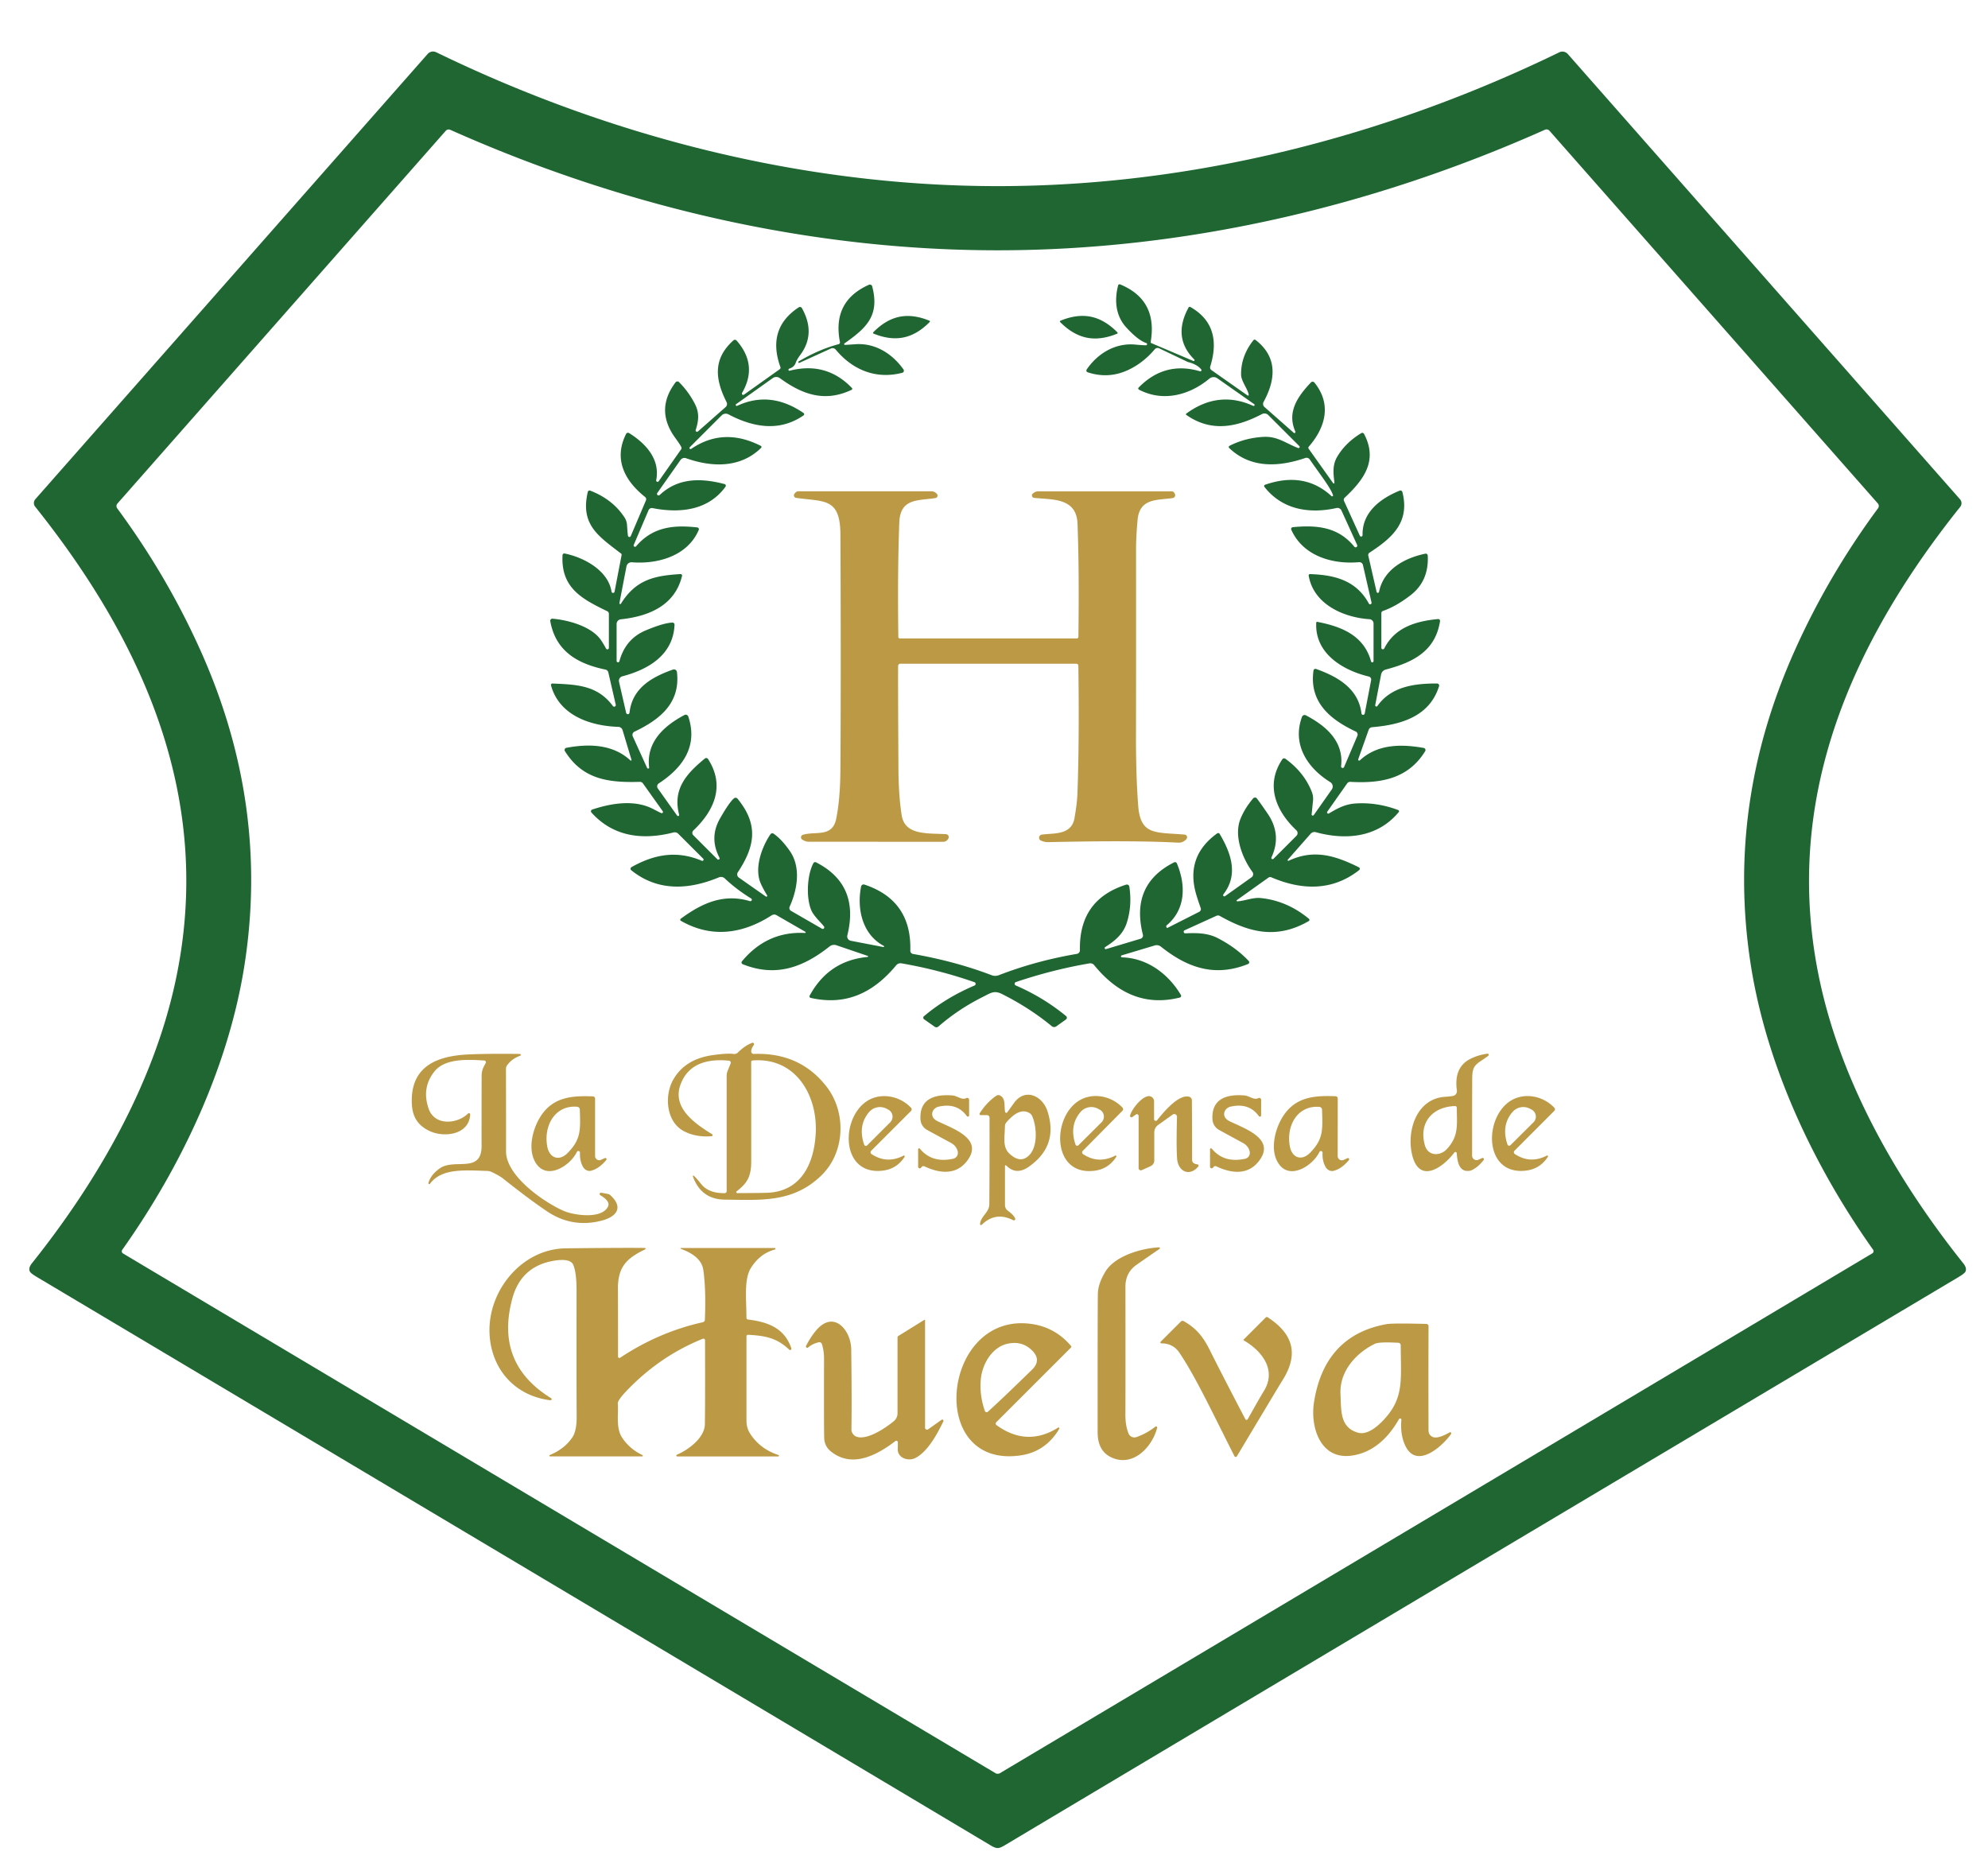
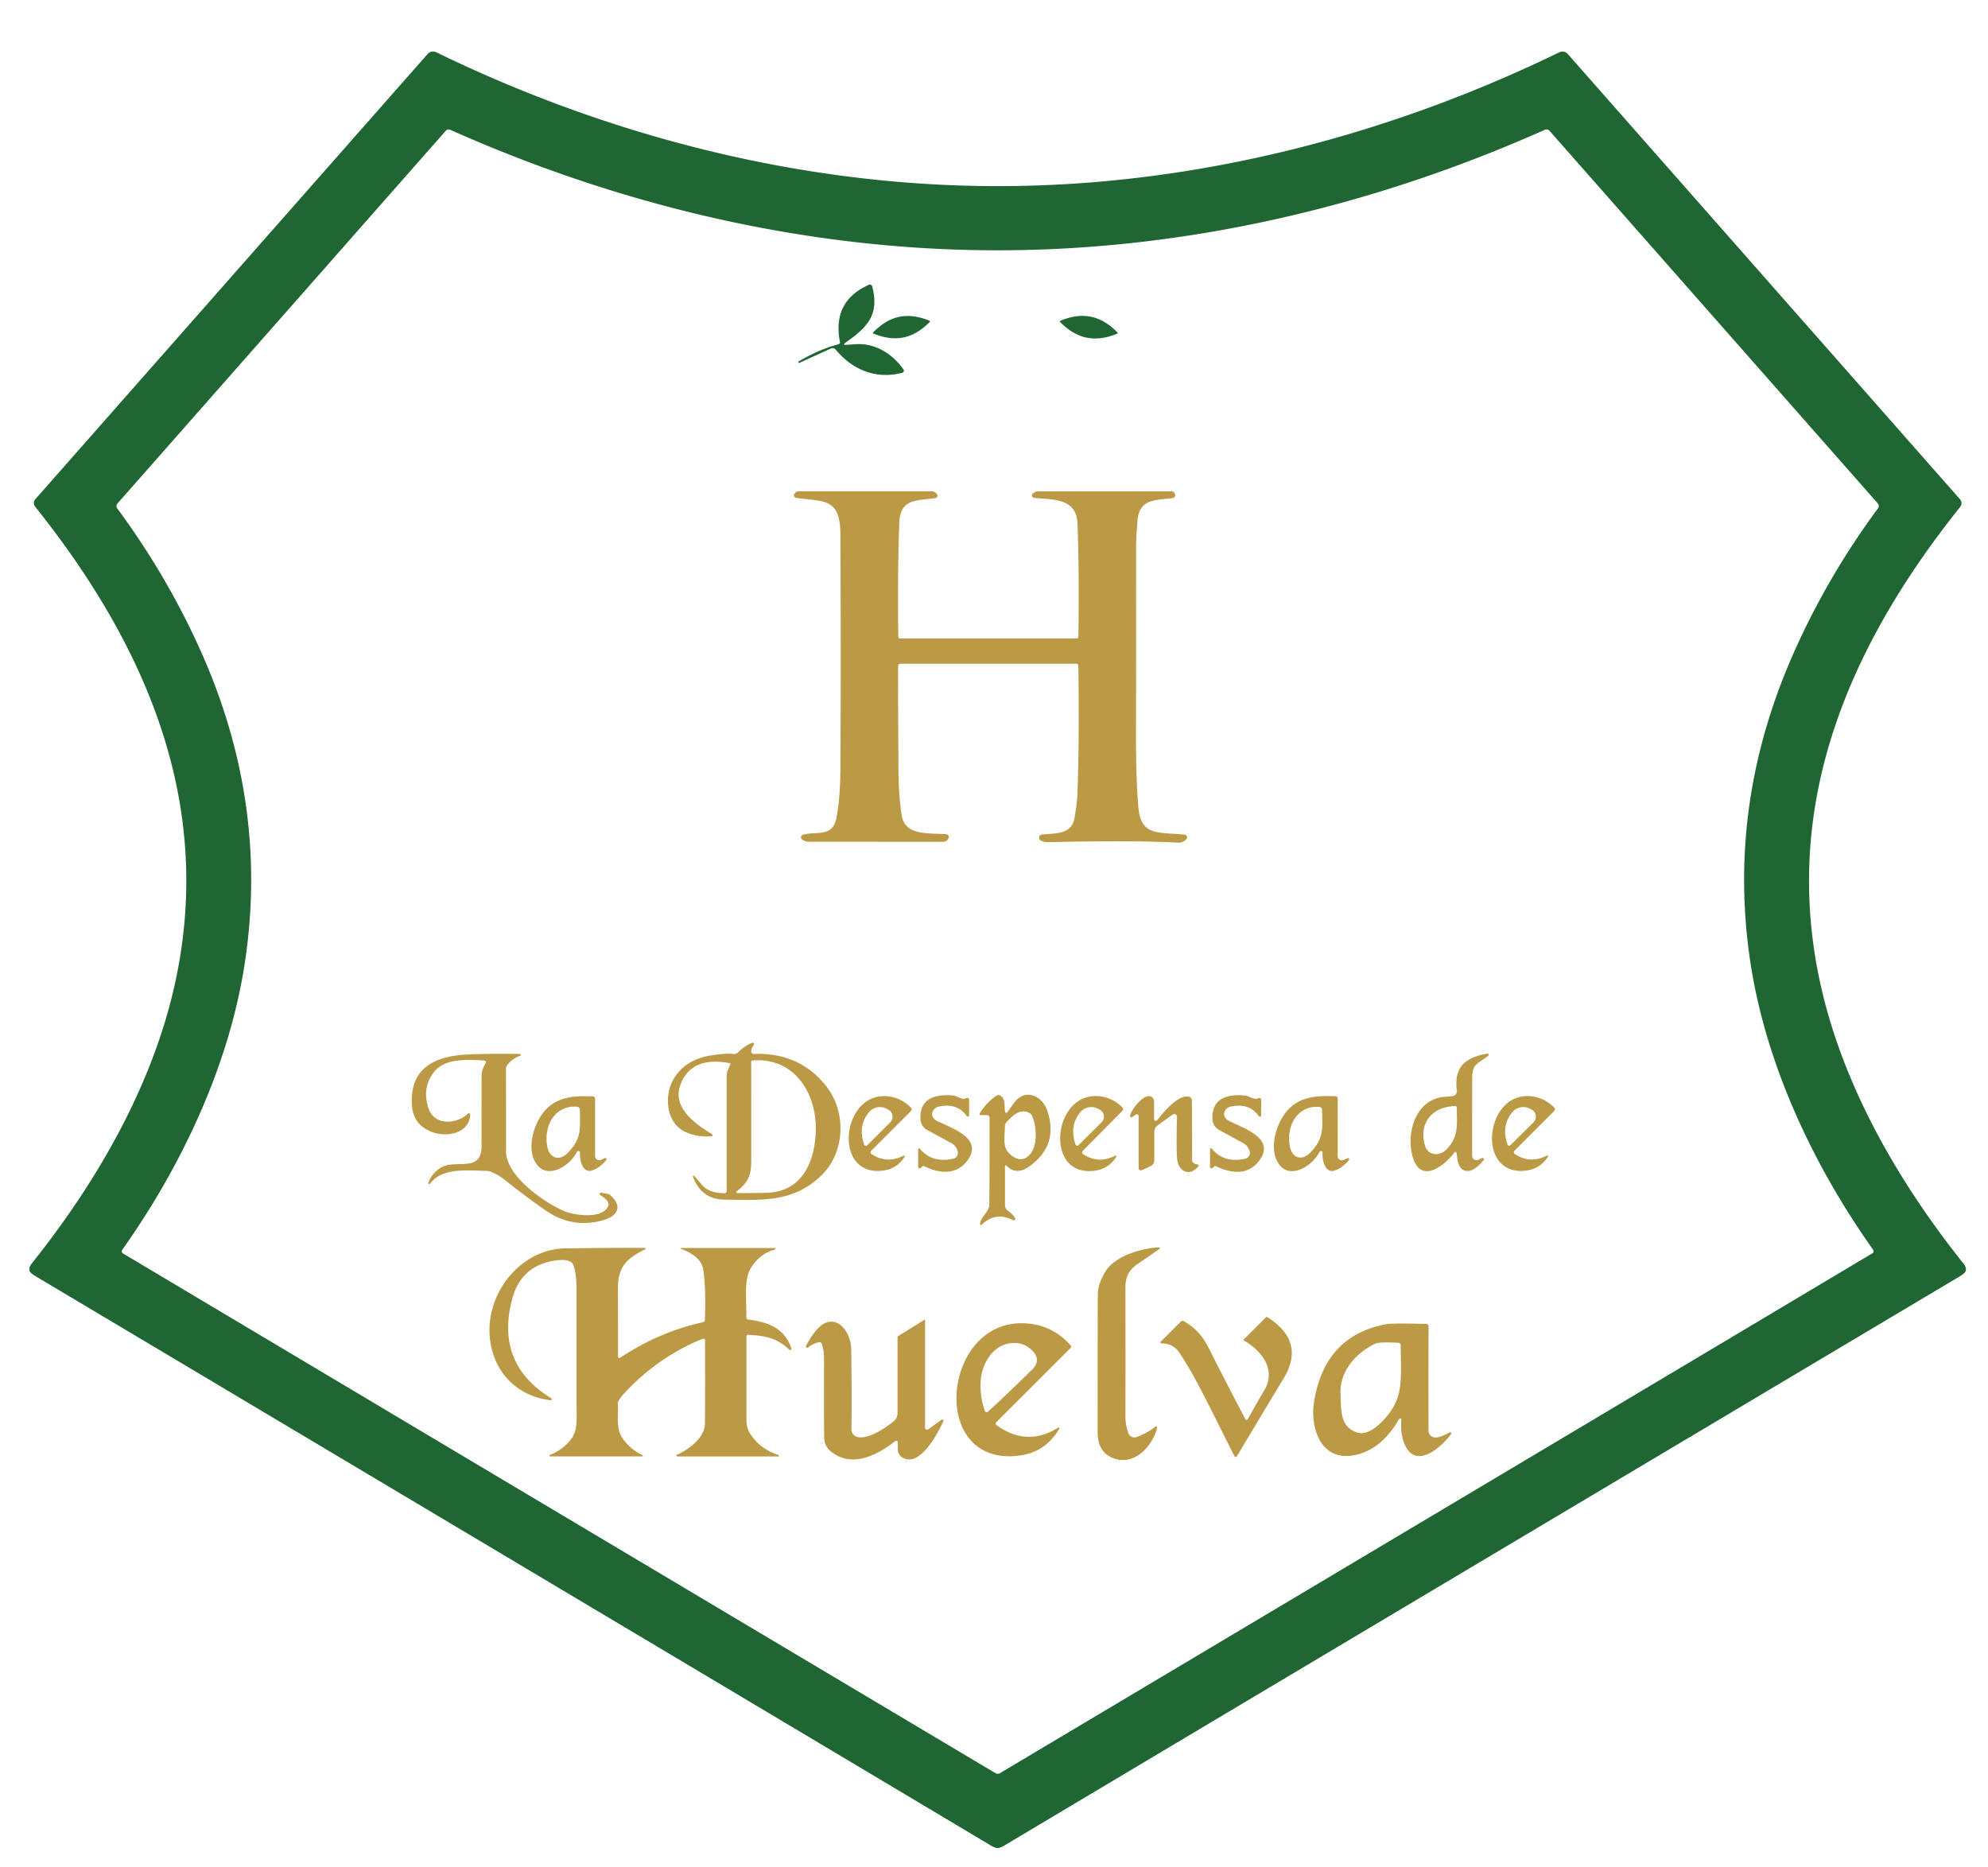
<svg xmlns="http://www.w3.org/2000/svg" viewBox="0.00 0.00 543.00 510.00" version="1.1">
  <path d="M 272.52 50.84   C 325.54 50.85 378.26 37.45 425.90 14.29   A 1.97 1.96 56.2 0 1 428.23 14.76   L 535.36 136.39   A 1.60 1.60 0.0 0 1 535.41 138.45   C 505.14 176.32 486.48 219.37 497.14 268.37   C 503.18 296.15 518.19 322.46 536.26 345.10   Q 537.29 346.38 536.84 347.35   Q 536.60 347.86 534.92 348.86   Q 326.14 473.19 274.36 504.10   Q 273.18 504.81 272.48 504.81   Q 271.79 504.81 270.61 504.10   Q 218.83 473.18 10.07 348.82   Q 8.39 347.82 8.15 347.31   Q 7.70 346.34 8.73 345.06   C 26.80 322.42 41.82 296.12 47.86 268.34   C 58.53 219.34 39.87 176.29 9.61 138.41   A 1.60 1.60 0.0 0 1 9.66 136.35   L 116.81 14.74   A 1.97 1.96 -56.2 0 1 119.14 14.27   C 166.77 37.43 219.50 50.84 272.52 50.84   Z   M 272.49 68.37   C 221.43 68.38 170.44 56.62 122.99 35.46   A 1.08 1.08 0.0 0 0 121.75 35.73   L 32.08 137.54   A 1.06 1.06 0.0 0 0 32.02 138.87   Q 45.69 157.40 54.84 177.86   Q 73.63 219.84 66.77 263.66   C 62.47 291.13 49.67 318.44 33.38 341.41   A 0.68 0.68 0.0 0 0 33.58 342.38   Q 108.13 386.83 272.01 484.42   Q 272.15 484.51 272.51 484.51   Q 272.87 484.51 273.01 484.42   Q 436.88 386.81 511.42 342.35   A 0.68 0.68 0.0 0 0 511.62 341.38   C 495.33 318.42 482.53 291.11 478.22 263.64   Q 471.36 219.82 490.15 177.84   Q 499.29 157.37 512.96 138.84   A 1.06 1.06 0.0 0 0 512.90 137.51   L 423.22 35.71   A 1.08 1.08 0.0 0 0 421.98 35.44   C 374.53 56.61 323.54 68.37 272.49 68.37   Z" fill="#1f6632" />
  <path d="M 230.76 94.21   Q 230.90 94.22 233.63 94.03   C 238.94 93.65 243.64 96.50 246.77 100.91   A 0.59 0.59 0.0 0 1 246.44 101.83   C 239.18 103.72 232.77 100.95 228.27 95.50   A 1.11 1.11 0.0 0 0 226.96 95.20   L 218.27 99.15   A 0.10 0.10 0.0 0 1 218.14 99.10   L 218.03 98.85   A 0.06 0.05 -32.3 0 1 218.05 98.78   Q 223.71 95.43 229.05 94.02   A 0.51 0.51 0.0 0 0 229.42 93.42   Q 227.24 82.28 237.34 77.79   A 0.65 0.65 0.0 0 1 238.23 78.22   C 240.30 86.13 236.80 89.50 230.66 93.80   A 0.23 0.23 0.0 0 0 230.76 94.21   Z" fill="#1f6632" />
-   <path d="M 328.11 100.92   Q 327.01 99.54 324.48 98.89   A 1.00 0.66 56.3 0 1 324.36 98.84   L 316.62 95.15   A 1.01 1.00 32.6 0 0 315.41 95.41   Q 312.12 99.29 307.88 101.18   Q 302.63 103.53 297.08 101.69   A 0.51 0.50 26.2 0 1 296.82 100.93   C 299.81 96.52 304.65 93.64 310.02 94.12   Q 312.97 94.39 313.15 94.29   A 0.32 0.32 0.0 0 0 313.09 93.71   Q 310.85 92.96 307.63 89.44   C 304.64 86.17 304.39 81.91 305.40 77.96   A 0.40 0.40 0.0 0 1 305.94 77.68   Q 316.24 81.91 314.30 93.37   A 0.33 0.32 -73.4 0 0 314.49 93.73   L 325.91 98.59   A 0.25 0.25 0.0 0 0 326.19 98.18   Q 320.17 92.19 324.65 83.99   A 0.35 0.34 -60.9 0 1 325.12 83.85   Q 334.05 88.92 330.56 100.13   A 0.86 0.85 -63.7 0 0 330.88 101.09   L 340.76 108.03   A 0.21 0.21 0.0 0 0 341.08 107.82   C 340.74 106.08 339.01 104.16 338.99 102.29   Q 338.94 97.24 342.37 92.92   A 0.41 0.40 38.4 0 1 342.94 92.86   Q 350.97 99.07 345.13 109.80   A 1.11 1.11 0.0 0 0 345.37 111.17   L 353.38 118.23   A 0.28 0.28 0.0 0 0 353.82 117.91   C 351.48 112.66 354.31 108.42 358.07 104.46   A 0.63 0.63 0.0 0 1 359.02 104.50   C 363.86 110.50 361.96 116.86 357.46 122.03   A 0.44 0.44 0.0 0 0 357.44 122.57   L 364.13 131.98   A 0.20 0.20 0.0 0 0 364.49 131.84   C 364.17 129.26 363.93 127.05 365.20 124.84   Q 367.46 120.95 371.82 118.31   A 0.54 0.53 -29.1 0 1 372.57 118.52   C 376.43 125.83 372.50 131.06 367.27 135.97   A 0.76 0.76 0.0 0 0 367.10 136.83   L 371.43 146.35   A 0.39 0.39 0.0 0 0 372.17 146.17   C 372.02 139.96 377.00 136.18 382.29 134.03   A 0.56 0.56 0.0 0 1 383.05 134.41   C 385.13 142.69 380.28 146.91 374.06 150.97   A 0.77 0.76 -22.9 0 0 373.73 151.77   L 376.00 161.67   A 0.34 0.34 0.0 0 0 376.67 161.66   C 377.93 155.41 383.84 152.37 389.34 151.24   A 0.53 0.53 0.0 0 1 389.97 151.73   Q 390.34 158.64 385.34 162.54   Q 381.41 165.60 377.73 166.89   A 0.64 0.63 -9.7 0 0 377.30 167.49   L 377.30 176.93   A 0.42 0.42 0.0 0 0 378.10 177.12   C 381.00 171.36 386.76 169.67 392.79 169.10   A 0.50 0.50 0.0 0 1 393.33 169.67   C 392.03 178.01 385.78 180.96 378.48 182.90   A 1.73 1.72 87.9 0 0 377.23 184.25   L 375.63 192.59   A 0.33 0.33 0.0 0 0 376.23 192.84   C 380.01 187.49 386.41 186.68 392.54 186.70   A 0.56 0.56 0.0 0 1 393.07 187.42   C 390.52 195.60 382.90 197.97 374.76 198.64   A 1.08 1.07 7.2 0 0 373.84 199.35   L 370.98 207.40   A 0.28 0.28 0.0 0 0 371.43 207.70   C 376.24 203.20 382.79 203.22 388.88 204.31   A 0.58 0.58 0.0 0 1 389.27 205.19   C 384.63 212.74 377.17 214.04 368.86 213.57   A 1.02 1.02 0.0 0 0 367.95 214.01   L 362.52 221.73   A 0.34 0.34 0.0 0 0 362.97 222.21   C 365.43 220.72 367.49 219.67 370.18 219.48   Q 376.07 219.08 381.90 221.27   A 0.36 0.35 -60.3 0 1 382.05 221.83   C 376.26 228.83 367.53 229.55 359.40 227.32   A 1.40 1.38 -61.2 0 0 357.99 227.74   L 351.76 234.82   A 0.19 0.19 0.0 0 0 351.99 235.12   C 358.88 231.88 364.68 233.70 371.16 236.91   A 0.45 0.45 0.0 0 1 371.24 237.67   C 363.94 243.42 355.57 243.21 347.27 239.65   A 0.83 0.82 39.1 0 0 346.46 239.73   L 337.85 245.86   A 0.19 0.19 0.0 0 0 337.97 246.21   C 339.98 246.10 342.19 245.09 344.36 245.31   Q 351.55 246.04 357.52 250.98   A 0.38 0.38 0.0 0 1 357.47 251.60   C 348.88 256.55 341.45 254.87 333.19 250.20   A 1.03 1.03 0.0 0 0 332.25 250.16   L 323.57 254.11   A 0.44 0.44 0.0 0 0 323.78 254.95   C 327.03 254.79 329.98 254.89 332.61 256.25   Q 337.66 258.86 341.07 262.50   A 0.51 0.51 0.0 0 1 340.89 263.33   C 331.82 266.97 324.34 264.37 317.10 258.59   A 1.87 1.86 -33.8 0 0 315.40 258.26   L 306.36 260.97   A 0.28 0.28 0.0 0 0 306.43 261.51   C 313.32 261.68 319.11 266.00 322.55 271.79   A 0.47 0.46 67.8 0 1 322.27 272.48   C 312.46 274.94 304.89 271.05 298.85 263.62   A 1.34 1.33 -24.3 0 0 297.59 263.15   Q 287.55 264.86 277.49 268.25   A 0.50 0.50 0.0 0 0 277.45 269.19   Q 284.98 272.44 291.19 277.55   A 0.58 0.58 0.0 0 1 291.16 278.47   L 288.51 280.36   A 1.01 1.00 47.1 0 1 287.28 280.31   Q 281.19 275.29 273.69 271.53   C 271.52 270.44 270.59 271.25 268.44 272.32   Q 261.73 275.68 256.31 280.41   A 0.82 0.81 -48.2 0 1 255.31 280.47   L 252.41 278.43   A 0.53 0.53 0.0 0 1 252.37 277.59   Q 258.30 272.56 266.19 269.20   A 0.49 0.49 0.0 0 0 266.16 268.29   Q 256.44 264.91 246.21 263.14   A 1.53 1.53 0.0 0 0 244.79 263.67   C 238.62 271.11 231.19 274.79 221.43 272.58   A 0.42 0.42 0.0 0 1 221.15 271.97   Q 226.36 262.38 236.98 261.40   A 0.15 0.14 -37.5 0 0 237.02 261.12   L 228.45 258.20   A 1.98 1.97 -54.7 0 0 226.60 258.52   C 219.33 264.29 211.85 266.99 202.86 263.38   A 0.51 0.50 30.9 0 1 202.66 262.59   Q 209.53 254.31 219.89 254.85   A 0.17 0.17 0.0 0 0 219.99 254.54   L 212.10 249.99   A 1.26 1.26 0.0 0 0 210.78 250.02   C 202.89 255.12 194.31 256.33 185.97 251.52   A 0.34 0.33 -48.6 0 1 185.94 250.96   C 191.70 246.72 197.59 244.00 204.83 246.15   A 0.42 0.42 0.0 0 0 205.36 245.79   Q 205.39 245.56 205.10 245.39   Q 201.10 242.92 197.97 239.95   A 1.50 1.50 0.0 0 0 196.38 239.65   C 188.20 243.04 179.70 243.60 172.42 237.71   A 0.52 0.51 -40.6 0 1 172.49 236.86   C 178.76 233.32 184.92 232.26 191.68 235.12   A 0.35 0.35 0.0 0 0 192.07 234.55   L 185.26 227.75   A 1.35 1.33 60.1 0 0 183.96 227.39   C 175.61 229.53 167.55 228.64 161.54 221.94   A 0.50 0.50 0.0 0 1 161.75 221.14   C 166.89 219.41 173.28 218.36 178.30 220.94   Q 180.19 221.92 180.61 222.10   A 0.34 0.34 0.0 0 0 181.02 221.59   L 175.62 214.00   A 1.04 1.02 -18.5 0 0 174.74 213.57   C 166.24 213.82 159.14 212.95 154.30 205.17   A 0.60 0.60 0.0 0 1 154.70 204.27   C 160.77 203.14 167.36 203.23 172.20 207.72   A 0.17 0.17 0.0 0 0 172.48 207.54   L 170.05 199.44   A 1.26 1.25 -7.4 0 0 168.89 198.55   C 161.10 198.29 152.71 195.35 150.50 187.20   A 0.39 0.38 83.9 0 1 150.89 186.71   C 157.57 186.99 163.20 187.18 167.39 192.84   A 0.44 0.44 0.0 0 0 168.18 192.48   L 166.16 183.68   A 1.03 1.03 0.0 0 0 165.36 182.90   C 157.94 181.35 151.80 178.03 150.30 169.67   A 0.57 0.57 0.0 0 1 150.91 169.00   C 155.24 169.37 161.43 171.08 164.04 174.70   Q 164.60 175.48 165.55 177.17   A 0.41 0.40 -59.6 0 0 166.31 176.97   L 166.31 167.67   A 0.79 0.77 -77.3 0 0 165.88 166.97   C 159.04 163.64 153.16 160.65 153.65 151.63   A 0.48 0.48 0.0 0 1 154.22 151.19   C 159.45 152.25 166.11 155.78 167.03 161.60   A 0.42 0.42 0.0 0 0 167.86 161.62   L 169.79 151.58   A 0.37 0.35 -67.8 0 0 169.65 151.22   C 163.48 146.47 158.45 143.35 160.55 134.37   A 0.49 0.49 0.0 0 1 161.20 134.02   Q 167.32 136.37 170.57 141.33   A 4.28 4.28 0.0 0 1 171.26 143.37   Q 171.42 145.82 171.52 146.35   A 0.40 0.40 0.0 0 0 172.28 146.44   L 176.44 136.67   A 0.78 0.78 0.0 0 0 176.21 135.76   C 170.67 131.36 167.51 125.48 171.01 118.53   A 0.58 0.58 0.0 0 1 171.83 118.30   C 176.27 121.06 180.39 125.39 179.23 131.17   A 0.38 0.38 0.0 0 0 179.91 131.46   L 186.06 122.71   A 0.56 0.54 52.4 0 0 186.12 122.19   Q 185.85 121.55 184.42 119.59   Q 178.86 111.92 184.52 104.44   A 0.63 0.63 0.0 0 1 185.47 104.38   Q 188.09 107.00 189.80 110.33   C 191.04 112.74 190.87 114.82 190.02 117.46   A 0.38 0.38 0.0 0 0 190.63 117.86   L 198.20 111.19   A 1.13 1.13 0.0 0 0 198.46 109.85   C 195.34 103.66 194.65 98.05 200.33 92.97   A 0.61 0.60 -41.4 0 1 201.19 93.02   Q 207.09 99.74 202.69 107.32   A 0.36 0.36 0.0 0 0 203.21 107.80   L 212.98 100.85   A 0.50 0.49 -28.0 0 0 213.16 100.28   Q 209.37 89.73 218.17 83.95   A 0.61 0.60 -30.9 0 1 219.03 84.16   Q 222.94 91.16 218.54 97.01   Q 217.67 98.17 217.31 99.17   Q 216.91 100.27 215.59 100.69   A 0.34 0.33 72.4 0 0 215.38 101.11   L 215.38 101.12   A 0.23 0.22 -15.0 0 0 215.65 101.27   Q 225.70 98.69 232.70 105.99   A 0.31 0.31 0.0 0 1 232.61 106.48   C 225.29 109.96 219.15 107.78 213.02 103.30   A 1.68 1.67 45.1 0 0 211.06 103.29   L 201.09 110.38   A 0.27 0.27 0.0 0 0 201.36 110.85   Q 210.45 106.62 219.48 112.82   A 0.40 0.39 -45.3 0 1 219.48 113.47   C 212.82 118.06 205.61 116.69 198.98 113.19   A 1.60 1.60 0.0 0 0 197.09 113.48   L 188.41 122.16   A 0.30 0.30 0.0 0 0 188.79 122.62   Q 197.62 116.60 207.81 121.80   A 0.34 0.33 -53.7 0 1 207.89 122.34   C 202.19 127.94 194.38 127.64 187.40 125.17   A 1.34 1.33 27.2 0 0 185.86 125.66   L 179.54 134.65   A 0.43 0.43 0.0 0 0 180.19 135.21   C 185.22 130.46 191.54 130.55 197.91 132.23   A 0.46 0.46 0.0 0 1 198.16 132.95   C 193.41 139.53 185.50 140.23 178.23 138.79   A 0.98 0.98 0.0 0 0 177.14 139.37   L 173.11 148.82   A 0.38 0.38 0.0 0 0 173.75 149.22   C 178.31 143.86 184.09 143.36 190.45 144.07   A 0.50 0.50 0.0 0 1 190.85 144.77   C 187.78 151.92 179.62 154.14 172.59 153.59   A 1.40 1.40 0.0 0 0 171.11 154.73   L 169.19 164.72   A 0.23 0.23 0.0 0 0 169.62 164.88   C 173.77 158.16 179.08 157.24 185.87 156.81   A 0.41 0.41 0.0 0 1 186.29 157.32   C 184.34 165.46 177.10 168.37 169.57 169.17   A 1.28 1.28 0.0 0 0 168.42 170.44   L 168.42 180.51   A 0.39 0.39 0.0 0 0 169.19 180.61   Q 170.83 174.51 176.41 172.18   Q 181.36 170.12 183.67 170.07   A 0.56 0.55 -90.0 0 1 184.24 170.65   C 183.91 178.83 177.18 182.86 169.99 184.74   A 1.26 1.26 0.0 0 0 169.08 186.24   L 171.02 194.71   A 0.47 0.47 0.0 0 0 171.95 194.65   C 172.69 188.02 177.91 184.99 183.80 182.90   A 0.83 0.82 -13.2 0 1 184.90 183.58   C 185.89 192.11 180.16 196.58 173.32 199.85   A 0.99 0.99 0.0 0 0 172.84 201.16   L 176.76 209.78   A 0.29 0.29 0.0 0 0 177.31 209.63   C 176.44 202.66 181.47 198.20 186.96 195.31   A 0.74 0.73 66.7 0 1 188.00 195.73   C 190.71 203.84 186.46 209.73 179.94 213.99   A 0.97 0.97 0.0 0 0 179.68 215.37   L 184.93 222.76   A 0.31 0.31 0.0 0 0 185.49 222.50   C 183.66 215.47 187.60 211.26 192.52 207.20   A 0.59 0.59 0.0 0 1 193.39 207.33   C 198.11 214.64 195.10 221.44 189.38 226.86   A 0.89 0.89 0.0 0 0 189.36 228.14   L 195.95 234.73   A 0.36 0.36 0.0 0 0 196.52 234.31   Q 193.67 228.86 196.64 223.62   Q 199.26 219.03 200.52 218.05   A 0.67 0.66 51.6 0 1 201.44 218.16   C 207.20 225.18 206.28 231.10 201.54 238.25   A 1.07 1.07 0.0 0 0 201.81 239.72   L 209.18 244.89   A 0.24 0.24 0.0 0 0 209.52 244.56   Q 208.49 242.88 207.83 241.42   C 205.95 237.30 207.99 231.49 210.44 227.89   A 0.62 0.62 0.0 0 1 211.31 227.73   Q 213.53 229.28 215.75 232.48   C 218.80 236.89 217.83 242.91 215.69 247.65   A 0.91 0.90 -62.8 0 0 216.06 248.81   L 224.52 253.69   A 0.42 0.42 0.0 0 0 225.06 253.07   C 224.11 251.83 222.22 250.22 221.53 248.48   C 220.11 244.87 220.52 238.86 222.16 235.80   A 0.56 0.56 0.0 0 1 222.91 235.56   C 231.35 239.87 233.58 246.83 231.44 255.50   A 1.21 1.21 0.0 0 0 232.39 256.98   L 241.27 258.69   A 0.17 0.17 0.0 0 0 241.38 258.37   C 235.48 255.22 234.01 248.18 235.20 242.16   A 0.70 0.70 0.0 0 1 236.11 241.63   Q 249.04 245.92 248.64 259.69   A 0.88 0.88 0.0 0 0 249.37 260.58   Q 260.93 262.60 270.87 266.39   A 2.73 2.70 44.5 0 0 272.82 266.38   Q 282.83 262.49 294.13 260.56   A 1.01 1.00 84.8 0 0 294.97 259.54   Q 294.68 245.74 307.59 241.65   A 0.67 0.67 0.0 0 1 308.46 242.18   Q 309.26 247.36 307.78 252.04   C 306.80 255.13 304.58 256.98 301.87 258.70   A 0.31 0.30 -69.5 0 0 302.12 259.25   L 311.55 256.42   A 0.91 0.91 0.0 0 0 312.17 255.33   Q 308.70 241.60 320.69 235.56   A 0.55 0.55 0.0 0 1 321.45 235.84   C 323.90 241.65 323.94 248.37 318.67 252.75   A 0.36 0.35 -37.1 0 0 318.60 253.23   L 318.72 253.45   A 0.10 0.10 0.0 0 0 318.85 253.48   L 327.55 249.07   A 0.83 0.82 -23.3 0 0 327.96 248.05   Q 327.33 246.28 326.83 244.65   Q 323.56 234.06 332.45 227.65   A 0.48 0.47 -33.0 0 1 333.14 227.79   C 336.33 233.17 338.29 238.99 334.15 244.30   A 0.34 0.34 0.0 0 0 334.61 244.79   L 341.85 239.64   A 1.05 1.05 0.0 0 0 342.08 238.16   C 339.33 234.43 336.99 228.33 338.79 223.76   Q 339.91 220.91 342.26 218.11   A 0.71 0.70 32.6 0 1 343.11 217.93   Q 343.37 218.06 346.21 222.20   Q 350.17 227.98 347.29 234.19   A 0.34 0.34 0.0 0 0 347.84 234.58   L 354.11 228.31   A 1.06 1.05 44.1 0 0 354.08 226.79   C 348.60 221.63 345.48 214.50 350.26 207.40   A 0.59 0.58 35.3 0 1 351.09 207.26   Q 356.24 210.99 358.32 216.35   A 5.07 5.01 37.5 0 1 358.64 218.68   L 358.26 222.43   A 0.32 0.32 0.0 0 0 358.84 222.65   L 363.76 215.65   A 1.41 1.41 0.0 0 0 363.34 213.64   C 357.10 209.78 352.87 203.35 355.62 195.82   A 0.77 0.76 -66.3 0 1 356.69 195.40   C 362.09 198.22 367.11 202.46 366.30 209.31   A 0.43 0.43 0.0 0 0 367.12 209.53   L 370.75 201.00   A 0.91 0.90 -65.9 0 0 370.30 199.82   C 363.31 196.54 357.54 191.78 358.77 183.15   A 0.53 0.53 0.0 0 1 359.47 182.73   C 365.34 184.83 371.04 188.05 371.87 194.87   A 0.45 0.45 0.0 0 0 372.76 194.90   L 374.51 185.79   A 0.86 0.85 -77.9 0 0 373.87 184.80   C 366.72 183.08 359.07 178.47 359.52 170.07   A 0.23 0.22 6.6 0 1 359.79 169.86   C 366.27 171.11 372.52 173.49 374.49 180.66   A 0.35 0.34 -53.0 0 0 375.17 180.56   L 375.17 170.33   A 1.19 1.18 -88.2 0 0 374.06 169.14   C 367.06 168.68 358.79 165.12 357.45 157.23   A 0.35 0.35 0.0 0 1 357.81 156.82   C 364.58 157.04 370.46 158.55 373.89 164.87   A 0.40 0.39 -65.9 0 0 374.62 164.59   L 372.27 154.33   A 1.01 0.99 -8.6 0 0 371.21 153.56   C 364.00 154.21 355.93 151.92 352.70 144.70   A 0.50 0.50 0.0 0 1 353.11 144.00   C 359.68 143.38 365.48 143.92 369.88 149.29   A 0.46 0.46 0.0 0 0 370.66 148.80   L 366.41 139.45   A 1.21 1.21 0.0 0 0 365.04 138.77   C 357.81 140.38 350.31 139.34 345.36 132.99   A 0.37 0.36 61.1 0 1 345.52 132.42   Q 356.27 128.67 363.68 135.51   A 0.25 0.25 0.0 0 0 364.09 135.24   C 363.38 133.13 360.68 129.76 357.74 125.50   A 1.05 1.05 0.0 0 0 356.53 125.10   C 349.38 127.54 341.65 128.04 335.74 122.38   A 0.37 0.37 0.0 0 1 335.83 121.78   Q 340.01 119.64 345.04 119.34   C 348.86 119.11 351.04 121.00 354.53 122.37   A 0.32 0.32 0.0 0 0 354.88 121.84   L 346.41 113.37   A 1.48 1.47 -36.2 0 0 344.69 113.11   C 337.83 116.70 330.87 118.14 324.03 113.34   A 0.23 0.22 -45.5 0 1 324.03 112.97   Q 332.80 106.56 342.28 110.86   A 0.27 0.27 0.0 0 0 342.55 110.39   L 332.50 103.33   A 1.79 1.78 -47.2 0 0 330.34 103.42   C 324.93 107.92 317.72 109.89 311.10 106.44   A 0.36 0.36 0.0 0 1 311.01 105.86   Q 318.14 98.58 327.77 101.42   A 0.32 0.32 0.0 0 0 328.11 100.92   Z" fill="#1f6632" />
  <path d="M 253.98 87.72   Q 253.99 87.74 253.99 87.80   A 0.16 0.15 -30.3 0 1 253.95 87.94   Q 250.56 91.40 246.81 92.17   Q 243.05 92.95 238.57 91.11   A 0.16 0.15 7.0 0 1 238.48 91.00   Q 238.47 90.94 238.48 90.99   Q 238.47 90.97 238.46 90.92   A 0.16 0.15 -30.3 0 1 238.51 90.78   Q 241.89 87.32 245.65 86.54   Q 249.40 85.77 253.88 87.61   A 0.16 0.15 7.0 0 1 253.98 87.72   Q 253.99 87.78 253.98 87.72   Z" fill="#1f6632" />
  <path d="M 297.97 86.52   Q 301.78 87.30 305.23 90.81   A 0.17 0.15 30.2 0 1 305.27 90.94   Q 305.26 91.00 305.26 91.02   Q 305.27 90.97 305.25 91.03   A 0.17 0.15 -7.1 0 1 305.16 91.14   Q 300.62 93.01 296.81 92.23   Q 293.00 91.45 289.55 87.95   A 0.17 0.15 30.2 0 1 289.51 87.81   Q 289.52 87.75 289.52 87.73   Q 289.51 87.78 289.53 87.72   A 0.17 0.15 -7.1 0 1 289.62 87.62   Q 294.16 85.74 297.97 86.52   Z" fill="#1f6632" />
  <path d="M 320.77 134.67   L 320.91 134.92   A 0.79 0.79 0.0 0 1 320.31 136.05   C 316.05 136.66 311.26 136.05 310.72 142.01   Q 310.30 146.63 310.30 150.00   Q 310.32 186.89 310.28 201.00   Q 310.26 211.91 310.89 220.11   C 311.51 228.29 315.72 227.29 323.58 227.98   A 0.72 0.72 0.0 0 1 324.06 229.17   L 323.99 229.26   A 2.66 2.64 -67.8 0 1 321.82 230.18   Q 309.58 229.51 286.26 230.04   Q 285.37 230.06 284.33 229.62   A 0.86 0.86 0.0 0 1 284.55 227.98   C 287.97 227.53 292.67 228.16 293.49 223.46   Q 294.19 219.41 294.29 216.76   Q 294.83 202.15 294.54 181.85   A 0.56 0.55 -0.0 0 0 293.98 181.30   L 245.93 181.30   A 0.61 0.60 0.5 0 0 245.32 181.89   Q 245.26 185.04 245.40 210.00   Q 245.44 217.39 246.29 222.72   C 247.17 228.21 253.25 227.56 258.39 227.86   A 0.79 0.79 0.0 0 1 259.08 228.94   L 259.01 229.07   A 1.50 1.49 12.3 0 1 257.65 229.94   L 220.96 229.93   A 3.10 3.06 -27.3 0 1 219.20 229.38   L 219.03 229.27   A 0.72 0.72 0.0 0 1 219.28 228.04   C 222.68 226.96 227.34 228.88 228.40 223.65   Q 229.51 218.18 229.55 210.00   Q 229.72 182.40 229.55 146.00   C 229.50 135.95 225.21 137.08 217.46 136.00   A 0.70 0.70 0.0 0 1 217.02 134.85   L 217.26 134.57   A 1.07 1.07 0.0 0 1 218.07 134.20   L 254.42 134.20   A 1.87 1.86 67.6 0 1 255.75 134.76   L 255.94 134.96   A 0.68 0.68 0.0 0 1 255.50 136.05   C 250.69 136.80 245.88 136.04 245.63 142.77   Q 245.13 156.14 245.37 173.99   A 0.42 0.41 0.0 0 0 245.79 174.40   L 294.12 174.40   A 0.43 0.43 0.0 0 0 294.55 173.97   Q 294.80 155.82 294.31 143.02   C 294.03 135.82 287.23 136.54 282.44 135.99   A 0.67 0.67 0.0 0 1 282.02 134.89   L 282.31 134.66   A 2.10 2.03 -63.3 0 1 283.59 134.21   L 320.03 134.21   A 0.83 0.82 76.6 0 1 320.77 134.67   Z" fill="#bc9944" />
-   <path d="M 189.54 321.18   Q 190.50 322.13 191.47 323.37   Q 193.51 325.98 197.94 325.92   A 0.55 0.54 -0.5 0 0 198.48 325.38   L 198.48 293.86   A 3.58 3.51 -35.0 0 1 198.72 292.58   L 199.57 290.47   A 0.54 0.53 -76.3 0 0 199.13 289.74   C 193.25 289.15 187.96 290.50 185.85 296.33   C 183.58 302.61 189.75 306.89 194.51 309.83   A 0.29 0.29 0.0 0 1 194.38 310.36   Q 189.98 310.72 186.68 308.92   C 181.92 306.34 181.42 299.20 183.92 294.86   Q 187.10 289.33 194.52 288.24   Q 198.63 287.64 200.38 287.90   A 1.41 1.38 -63.1 0 0 201.54 287.51   Q 203.48 285.59 205.44 284.86   A 0.38 0.38 0.0 0 1 205.89 285.44   Q 205.15 286.50 205.19 287.26   A 0.68 0.67 -2.6 0 0 205.89 287.89   Q 218.55 287.44 225.83 296.91   C 231.16 303.84 230.91 314.72 224.33 321.10   C 216.61 328.60 207.82 327.79 197.97 327.69   Q 191.52 327.62 189.26 321.36   A 0.17 0.17 0.0 0 1 189.54 321.18   Z   M 201.38 325.91   Q 208.27 325.88 209.74 325.81   C 218.86 325.37 222.39 317.81 222.81 309.50   C 223.33 298.96 217.14 288.71 205.53 289.68   A 0.39 0.38 87.6 0 0 205.18 290.07   Q 205.19 295.61 205.19 317.16   C 205.19 321.38 204.14 323.14 201.21 325.42   A 0.28 0.27 -64.4 0 0 201.38 325.91   Z" fill="#bc9944" />
+   <path d="M 189.54 321.18   Q 190.50 322.13 191.47 323.37   Q 193.51 325.98 197.94 325.92   A 0.55 0.54 -0.5 0 0 198.48 325.38   L 198.48 293.86   A 3.58 3.51 -35.0 0 1 198.72 292.58   L 199.57 290.47   C 193.25 289.15 187.96 290.50 185.85 296.33   C 183.58 302.61 189.75 306.89 194.51 309.83   A 0.29 0.29 0.0 0 1 194.38 310.36   Q 189.98 310.72 186.68 308.92   C 181.92 306.34 181.42 299.20 183.92 294.86   Q 187.10 289.33 194.52 288.24   Q 198.63 287.64 200.38 287.90   A 1.41 1.38 -63.1 0 0 201.54 287.51   Q 203.48 285.59 205.44 284.86   A 0.38 0.38 0.0 0 1 205.89 285.44   Q 205.15 286.50 205.19 287.26   A 0.68 0.67 -2.6 0 0 205.89 287.89   Q 218.55 287.44 225.83 296.91   C 231.16 303.84 230.91 314.72 224.33 321.10   C 216.61 328.60 207.82 327.79 197.97 327.69   Q 191.52 327.62 189.26 321.36   A 0.17 0.17 0.0 0 1 189.54 321.18   Z   M 201.38 325.91   Q 208.27 325.88 209.74 325.81   C 218.86 325.37 222.39 317.81 222.81 309.50   C 223.33 298.96 217.14 288.71 205.53 289.68   A 0.39 0.38 87.6 0 0 205.18 290.07   Q 205.19 295.61 205.19 317.16   C 205.19 321.38 204.14 323.14 201.21 325.42   A 0.28 0.27 -64.4 0 0 201.38 325.91   Z" fill="#bc9944" />
  <path d="M 117.43 323.37   A 0.24 0.24 0.0 0 1 117.01 323.16   Q 117.65 320.90 120.10 319.16   C 124.14 316.29 131.61 320.75 131.54 312.92   Q 131.52 310.04 131.55 294.02   C 131.55 292.45 131.94 291.68 132.67 290.38   A 0.47 0.46 16.5 0 0 132.29 289.69   C 127.79 289.41 121.54 289.03 118.63 292.72   Q 115.08 297.21 117.11 302.93   C 118.77 307.59 124.90 307.07 127.84 304.17   A 0.35 0.35 0.0 0 1 128.43 304.44   C 128.14 310.00 121.28 310.84 117.28 308.92   C 113.70 307.20 112.41 304.56 112.47 300.40   C 112.58 291.16 119.51 288.45 127.75 288.04   Q 132.93 287.78 141.97 287.89   A 0.26 0.26 0.0 0 1 142.05 288.40   Q 139.83 289.17 138.52 290.98   A 1.63 1.61 63.6 0 0 138.20 291.95   Q 138.23 306.65 138.22 314.49   C 138.20 321.43 149.17 328.78 154.21 330.86   C 156.81 331.93 164.35 333.11 166.07 329.58   Q 166.77 328.15 163.98 326.49   A 0.38 0.37 -23.9 0 1 164.25 325.80   L 166.07 326.15   A 1.20 1.19 -18.6 0 1 166.68 326.45   C 170.39 329.81 168.43 332.35 164.39 333.41   Q 156.31 335.53 149.39 330.87   Q 144.49 327.56 137.47 321.98   Q 136.38 321.11 134.25 320.12   A 3.06 2.86 -29.9 0 0 133.10 319.85   C 126.85 319.66 120.60 319.07 117.43 323.37   Z" fill="#bc9944" />
  <path d="M 406.60 288.28   Q 406.53 288.44 404.35 289.90   C 402.61 291.07 402.23 291.91 402.13 293.98   Q 402.09 294.90 402.09 315.68   A 1.22 1.22 0.0 0 0 403.81 316.79   L 404.82 316.33   A 0.35 0.35 0.0 0 1 405.24 316.87   Q 403.82 318.72 402.12 319.58   A 2.61 2.37 -59.0 0 1 401.29 319.83   C 398.47 320.18 398.05 317.16 397.89 315.01   A 0.36 0.36 0.0 0 0 397.24 314.82   C 394.13 318.97 387.38 323.78 385.59 314.91   C 384.30 308.51 387.08 300.17 394.58 299.61   Q 396.27 299.49 396.88 299.36   A 1.33 1.32 -9.7 0 0 397.93 297.88   Q 397.05 291.51 401.65 289.22   Q 403.73 288.18 406.26 287.82   A 0.32 0.32 0.0 0 1 406.60 288.28   Z   M 397.91 302.57   A 0.45 0.44 -0.6 0 0 397.45 302.13   C 391.31 302.30 387.48 306.61 389.17 312.77   C 390.01 315.85 393.32 315.89 395.19 313.88   C 398.51 310.29 397.92 307.31 397.91 302.57   Z" fill="#bc9944" />
  <path d="M 267.69 334.35   C 267.83 332.28 270.21 331.16 270.22 328.99   Q 270.30 320.55 270.28 305.31   A 0.72 0.71 -0.0 0 0 269.56 304.60   L 267.86 304.60   A 0.32 0.32 0.0 0 1 267.59 304.11   Q 269.49 301.12 272.12 299.31   A 1.01 0.99 -49.3 0 1 273.12 299.23   C 274.80 300.04 274.20 302.21 274.54 303.73   A 0.32 0.32 0.0 0 0 275.09 303.88   Q 275.12 303.85 276.98 301.27   C 280.01 297.07 284.73 299.36 286.08 303.46   Q 289.20 312.96 281.03 318.69   Q 277.54 321.14 274.84 318.36   A 0.20 0.20 0.0 0 0 274.50 318.50   L 274.50 329.19   A 1.91 1.90 18.0 0 0 275.29 330.73   Q 276.83 331.83 277.27 332.80   A 0.39 0.39 0.0 0 1 276.74 333.31   Q 271.93 330.85 268.16 334.56   A 0.28 0.27 -20.7 0 1 267.69 334.35   Z   M 281.19 304.04   C 278.79 302.62 276.46 304.76 274.87 306.60   A 1.63 1.63 0.0 0 0 274.49 307.59   C 274.42 310.84 273.79 313.35 275.76 315.17   Q 278.23 317.45 280.24 316.25   C 283.68 314.20 283.26 307.86 281.92 304.85   A 1.84 1.82 -87.3 0 0 281.19 304.04   Z" fill="#bc9944" />
  <path d="M 251.24 313.76   Q 254.57 317.80 260.38 316.51   A 1.66 1.62 76.8 0 0 261.59 314.51   Q 261.22 312.99 259.73 312.18   Q 255.35 309.82 253.23 308.65   A 3.49 3.47 -77.3 0 1 251.42 305.77   C 251.09 299.96 255.56 298.84 260.23 299.24   C 261.46 299.35 262.75 300.58 263.95 299.95   A 0.51 0.51 0.0 0 1 264.70 300.40   L 264.70 304.67   A 0.34 0.34 0.0 0 1 264.08 304.87   Q 261.42 301.17 256.42 302.28   A 2.26 2.00 -10.6 0 0 254.63 304.58   Q 254.78 305.65 256.21 306.33   C 260.83 308.51 268.89 311.28 263.94 317.37   C 261.01 320.96 256.63 320.56 252.50 318.59   A 0.61 0.61 0.0 0 0 251.78 318.73   L 251.56 318.99   A 0.45 0.44 -24.4 0 1 250.78 318.70   L 250.78 313.93   A 0.26 0.26 0.0 0 1 251.24 313.76   Z" fill="#bc9944" />
  <path d="M 330.51 313.92   A 0.26 0.26 0.0 0 1 330.97 313.75   Q 334.30 317.80 340.11 316.52   A 1.66 1.62 76.9 0 0 341.33 314.52   Q 340.96 313.00 339.47 312.19   Q 335.09 309.82 332.97 308.64   A 3.49 3.48 -77.1 0 1 331.17 305.76   C 330.85 299.94 335.33 298.83 340.00 299.24   C 341.23 299.35 342.52 300.59 343.72 299.96   A 0.51 0.51 0.0 0 1 344.47 300.41   L 344.46 304.68   A 0.34 0.34 0.0 0 1 343.84 304.88   Q 341.18 301.17 336.18 302.27   A 2.26 2.01 -10.4 0 0 334.38 304.57   Q 334.53 305.64 335.96 306.33   C 340.58 308.52 348.64 311.31 343.67 317.39   C 340.73 320.98 336.35 320.57 332.22 318.59   A 0.62 0.61 -55.6 0 0 331.50 318.73   L 331.28 318.99   A 0.45 0.44 -24.3 0 1 330.50 318.69   L 330.51 313.92   Z" fill="#bc9944" />
  <path d="M 165.60 316.86   Q 163.57 319.30 161.35 319.81   A 2.16 1.82 68.1 0 1 159.21 318.68   Q 158.31 317.02 158.42 314.87   A 0.45 0.45 0.0 0 0 157.57 314.65   C 155.90 318.21 150.02 322.12 146.85 318.36   C 143.78 314.73 145.38 308.28 147.86 304.64   C 151.21 299.70 156.23 299.24 161.96 299.49   A 0.60 0.60 0.0 0 1 162.54 300.09   L 162.54 315.77   A 1.15 1.14 77.8 0 0 164.16 316.82   L 165.20 316.34   A 0.34 0.34 0.0 0 1 165.60 316.86   Z   M 157.66 302.32   C 151.57 301.79 148.41 307.57 149.49 313.21   C 150.10 316.42 152.78 317.24 155.02 314.97   C 158.74 311.20 158.54 308.67 158.37 303.07   A 0.78 0.78 0.0 0 0 157.66 302.32   Z" fill="#bc9944" />
  <path d="M 246.79 315.68   A 0.22 0.22 0.0 0 1 247.08 316.00   Q 245.00 319.23 241.31 319.74   C 229.83 321.32 229.45 306.01 236.50 300.98   C 240.27 298.29 245.67 299.21 248.85 302.61   A 0.62 0.62 0.0 0 1 248.83 303.47   L 237.95 314.35   A 0.58 0.57 -50.8 0 0 238.03 315.23   Q 242.21 318.02 246.79 315.68   Z   M 236.04 312.68   A 0.49 0.49 0.0 0 0 236.85 312.87   L 243.15 306.57   A 2.18 2.18 0.0 0 0 242.64 303.11   L 242.23 302.89   A 3.89 3.89 0.0 0 0 237.38 303.78   Q 234.25 307.46 236.04 312.68   Z" fill="#bc9944" />
  <path d="M 304.61 315.67   A 0.22 0.22 0.0 0 1 304.90 315.99   Q 302.83 319.24 299.13 319.77   C 287.63 321.41 287.17 306.07 294.21 300.99   C 297.98 298.27 303.39 299.16 306.60 302.55   A 0.63 0.62 46.1 0 1 306.59 303.41   L 295.74 314.38   A 0.58 0.57 -51.1 0 0 295.82 315.26   Q 300.03 318.04 304.61 315.67   Z   M 293.76 312.64   A 0.49 0.49 0.0 0 0 294.57 312.83   L 300.88 306.56   A 2.18 2.17 -53.3 0 0 300.38 303.11   L 299.97 302.89   A 3.88 3.88 0.0 0 0 295.13 303.76   Q 292.00 307.42 293.76 312.64   Z" fill="#bc9944" />
  <path d="M 308.66 304.74   C 308.99 303.32 311.32 300.02 313.42 299.46   A 1.43 1.43 0.0 0 1 315.22 300.84   L 315.22 305.71   A 0.46 0.46 0.0 0 0 316.04 306.00   C 317.83 303.80 321.79 298.94 324.73 299.56   A 1.03 1.02 5.6 0 1 325.55 300.55   Q 325.60 306.83 325.61 316.81   Q 325.61 317.88 327.08 318.06   A 0.35 0.35 0.0 0 1 327.30 318.64   C 324.89 321.51 321.77 320.01 321.51 316.47   Q 321.27 313.29 321.48 305.07   A 0.74 0.74 0.0 0 0 320.31 304.45   L 316.31 307.30   A 2.44 2.44 0.0 0 0 315.28 309.29   L 315.28 316.99   A 1.70 1.70 0.0 0 1 314.28 318.54   L 311.88 319.63   A 0.62 0.62 0.0 0 1 311.00 319.06   L 311.00 304.83   A 0.48 0.48 0.0 0 0 310.25 304.44   L 309.26 305.14   A 0.39 0.39 0.0 0 1 308.66 304.74   Z" fill="#bc9944" />
  <path d="M 368.04 316.36   A 0.34 0.34 0.0 0 1 368.44 316.88   Q 366.40 319.33 364.17 319.84   A 2.16 1.83 68.1 0 1 362.03 318.70   Q 361.13 317.04 361.24 314.88   A 0.45 0.45 0.0 0 0 360.39 314.66   C 358.71 318.23 352.80 322.14 349.63 318.37   C 346.55 314.72 348.16 308.25 350.66 304.60   C 354.02 299.65 359.06 299.20 364.81 299.45   A 0.60 0.60 0.0 0 1 365.39 300.06   L 365.37 315.79   A 1.15 1.15 0.0 0 0 367.00 316.84   L 368.04 316.36   Z   M 360.39 302.36   C 354.35 301.85 351.24 307.59 352.32 313.18   C 352.93 316.36 355.59 317.17 357.81 314.91   C 361.49 311.17 361.28 308.66 361.10 303.11   A 0.77 0.77 0.0 0 0 360.39 302.36   Z" fill="#bc9944" />
  <path d="M 422.50 315.66   A 0.22 0.22 0.0 0 1 422.79 315.98   Q 420.72 319.21 417.03 319.73   C 405.55 321.32 405.15 306.01 412.19 300.97   C 415.96 298.28 421.36 299.19 424.55 302.59   A 0.62 0.62 0.0 0 1 424.53 303.45   L 413.66 314.34   A 0.58 0.57 -50.9 0 0 413.74 315.22   Q 417.93 318.01 422.50 315.66   Z   M 411.75 312.63   A 0.49 0.49 0.0 0 0 412.56 312.82   L 418.86 306.56   A 2.18 2.17 -53.3 0 0 418.37 303.11   L 417.96 302.89   A 3.88 3.88 0.0 0 0 413.12 303.76   Q 409.98 307.42 411.75 312.63   Z" fill="#bc9944" />
  <path d="M 212.56 397.84   L 184.98 397.84   A 0.25 0.25 0.0 0 1 184.89 397.36   C 187.95 396.09 192.48 392.77 192.53 389.02   Q 192.63 382.21 192.57 366.09   A 0.44 0.43 78.5 0 0 191.98 365.69   Q 180.24 370.40 171.14 379.92   Q 168.64 382.53 168.74 383.44   C 168.99 385.85 168.15 389.98 169.89 392.65   Q 171.96 395.80 175.48 397.47   A 0.19 0.18 57.1 0 1 175.41 397.82   L 150.25 397.82   A 0.19 0.19 0.0 0 1 150.18 397.45   Q 154.19 395.79 156.32 392.65   Q 157.56 390.81 157.51 386.80   Q 157.45 381.40 157.48 352.51   Q 157.49 347.66 156.59 345.52   A 1.79 1.73 7.6 0 0 155.98 344.75   Q 154.69 343.85 151.52 344.34   Q 142.36 345.78 139.94 354.68   Q 135.12 372.44 150.53 381.93   A 0.31 0.30 -25.6 0 1 150.33 382.49   C 140.65 381.31 134.21 374.03 133.72 364.41   C 133.11 352.77 142.39 341.13 154.57 340.99   Q 170.76 340.81 176.14 340.89   A 0.20 0.20 0.0 0 1 176.23 341.27   C 171.18 343.68 168.75 346.05 168.78 352.03   Q 168.81 357.24 168.81 370.57   A 0.37 0.37 0.0 0 0 169.38 370.88   Q 180.01 363.83 191.96 361.18   A 0.73 0.72 -5.2 0 0 192.53 360.50   Q 192.87 352.36 192.11 346.94   C 191.67 343.77 188.68 342.14 185.96 341.12   A 0.11 0.11 0.0 0 1 186.00 340.90   L 211.62 340.90   A 0.21 0.21 0.0 0 1 211.67 341.31   Q 207.59 342.40 205.13 346.31   C 203.17 349.42 203.87 354.64 203.88 359.97   A 0.47 0.46 4.3 0 0 204.28 360.43   C 209.62 361.11 214.22 362.65 216.15 368.30   A 0.36 0.36 0.0 0 1 215.56 368.67   C 212.16 365.41 208.92 364.86 204.34 364.61   A 0.42 0.42 0.0 0 0 203.89 365.03   L 203.89 388.15   A 6.50 6.45 -61.9 0 0 204.96 391.72   Q 207.66 395.82 212.62 397.45   A 0.20 0.20 0.0 0 1 212.56 397.84   Z" fill="#bc9944" />
  <path d="M 316.06 390.03   C 314.68 395.38 309.35 400.93 303.42 398.03   Q 299.81 396.26 299.81 391.25   Q 299.79 358.36 299.87 353.41   Q 299.92 350.64 301.96 347.30   C 304.58 343.02 311.82 340.97 316.57 340.72   A 0.24 0.23 -63.3 0 1 316.71 341.15   Q 314.13 342.91 310.47 345.46   Q 307.39 347.61 307.40 351.50   Q 307.43 378.45 307.39 386.50   Q 307.38 389.39 308.24 391.56   A 1.73 1.72 -20.4 0 0 310.41 392.55   Q 313.22 391.56 315.57 389.71   A 0.31 0.31 0.0 0 1 316.06 390.03   Z" fill="#bc9944" />
  <path d="M 317.03 366.49   L 322.53 361.00   A 0.67 0.66 37.1 0 1 323.34 360.89   C 326.77 362.86 328.59 365.06 330.51 368.92   Q 333.26 374.46 340.16 387.67   A 0.36 0.36 0.0 0 0 340.79 387.68   Q 344.50 381.09 345.07 380.20   C 348.88 374.35 344.74 369.04 339.71 366.13   A 0.14 0.13 37.8 0 1 339.68 365.92   L 345.73 359.87   A 0.41 0.40 38.7 0 1 346.24 359.82   C 353.17 364.30 354.85 369.85 350.30 377.03   Q 349.38 378.49 337.84 397.79   A 0.38 0.38 0.0 0 1 337.18 397.77   C 330.54 384.63 326.55 376.09 322.16 369.53   Q 320.44 366.95 317.22 366.95   A 0.27 0.27 0.0 0 1 317.03 366.49   Z" fill="#bc9944" />
  <path d="M 244.58 393.63   C 239.09 397.85 232.46 400.98 226.90 396.43   Q 225.18 395.02 225.12 392.74   Q 225.03 389.25 225.08 371.25   Q 225.08 368.96 224.49 367.13   A 0.72 0.72 0.0 0 0 223.66 366.65   Q 222.00 367.00 220.72 368.08   A 0.36 0.36 0.0 0 1 220.17 367.64   Q 221.38 365.25 222.89 363.45   C 227.76 357.63 232.44 363.43 232.50 368.52   Q 232.68 381.78 232.56 390.41   A 2.13 2.12 -80.4 0 0 234.02 392.47   C 236.83 393.40 241.73 390.20 244.15 388.19   A 2.77 2.77 0.0 0 0 245.15 386.06   L 245.15 365.38   A 0.56 0.55 74.5 0 1 245.41 364.91   L 252.52 360.50   A 0.10 0.10 0.0 0 1 252.67 360.58   L 252.67 389.99   A 0.54 0.54 0.0 0 0 253.52 390.43   L 257.17 387.83   A 0.34 0.34 0.0 0 1 257.67 388.26   C 256.07 391.53 253.51 396.47 250.01 398.27   C 248.19 399.21 245.14 398.37 245.21 395.79   Q 245.25 394.56 245.23 393.94   A 0.41 0.40 70.2 0 0 244.58 393.63   Z" fill="#bc9944" />
  <path d="M 289.02 389.96   A 0.23 0.23 0.0 0 1 289.34 390.27   Q 285.61 396.55 278.77 397.55   C 252.72 401.35 257.36 358.08 281.83 361.66   Q 288.24 362.60 292.53 367.65   A 0.33 0.33 0.0 0 1 292.52 368.10   L 272.12 388.49   A 0.53 0.52 -50.0 0 0 272.18 389.28   Q 280.50 395.32 289.02 389.96   Z   M 269.82 385.63   Q 273.63 382.20 281.89 374.14   Q 284.74 371.36 281.53 368.54   Q 279.05 366.35 275.53 366.98   C 271.07 367.77 268.26 372.53 267.89 376.84   Q 267.52 381.16 269.01 385.42   A 0.50 0.50 0.0 0 0 269.82 385.63   Z" fill="#bc9944" />
  <path d="M 396.34 391.71   C 394.04 394.99 386.96 401.47 383.85 394.92   Q 382.42 391.93 382.77 387.86   A 0.35 0.35 0.0 0 0 382.11 387.66   C 379.25 392.69 375.05 396.82 369.15 397.62   C 360.57 398.78 357.88 389.74 358.89 383.14   C 360.65 371.61 366.84 363.82 378.72 361.70   Q 380.38 361.40 389.59 361.64   A 0.62 0.61 1.0 0 1 390.19 362.25   Q 390.14 374.64 390.18 390.63   Q 390.18 392.02 391.34 392.52   Q 392.72 393.11 395.94 391.27   A 0.31 0.30 2.8 0 1 396.34 391.71   Z   M 381.96 366.79   Q 376.71 366.50 375.56 367.06   C 370.40 369.54 365.84 374.61 366.14 380.74   C 366.35 385.22 365.91 389.97 370.97 391.36   C 373.54 392.06 376.41 389.53 378.14 387.63   C 383.49 381.76 382.64 376.99 382.59 367.45   A 0.67 0.66 -89.1 0 0 381.96 366.79   Z" fill="#bc9944" />
</svg>